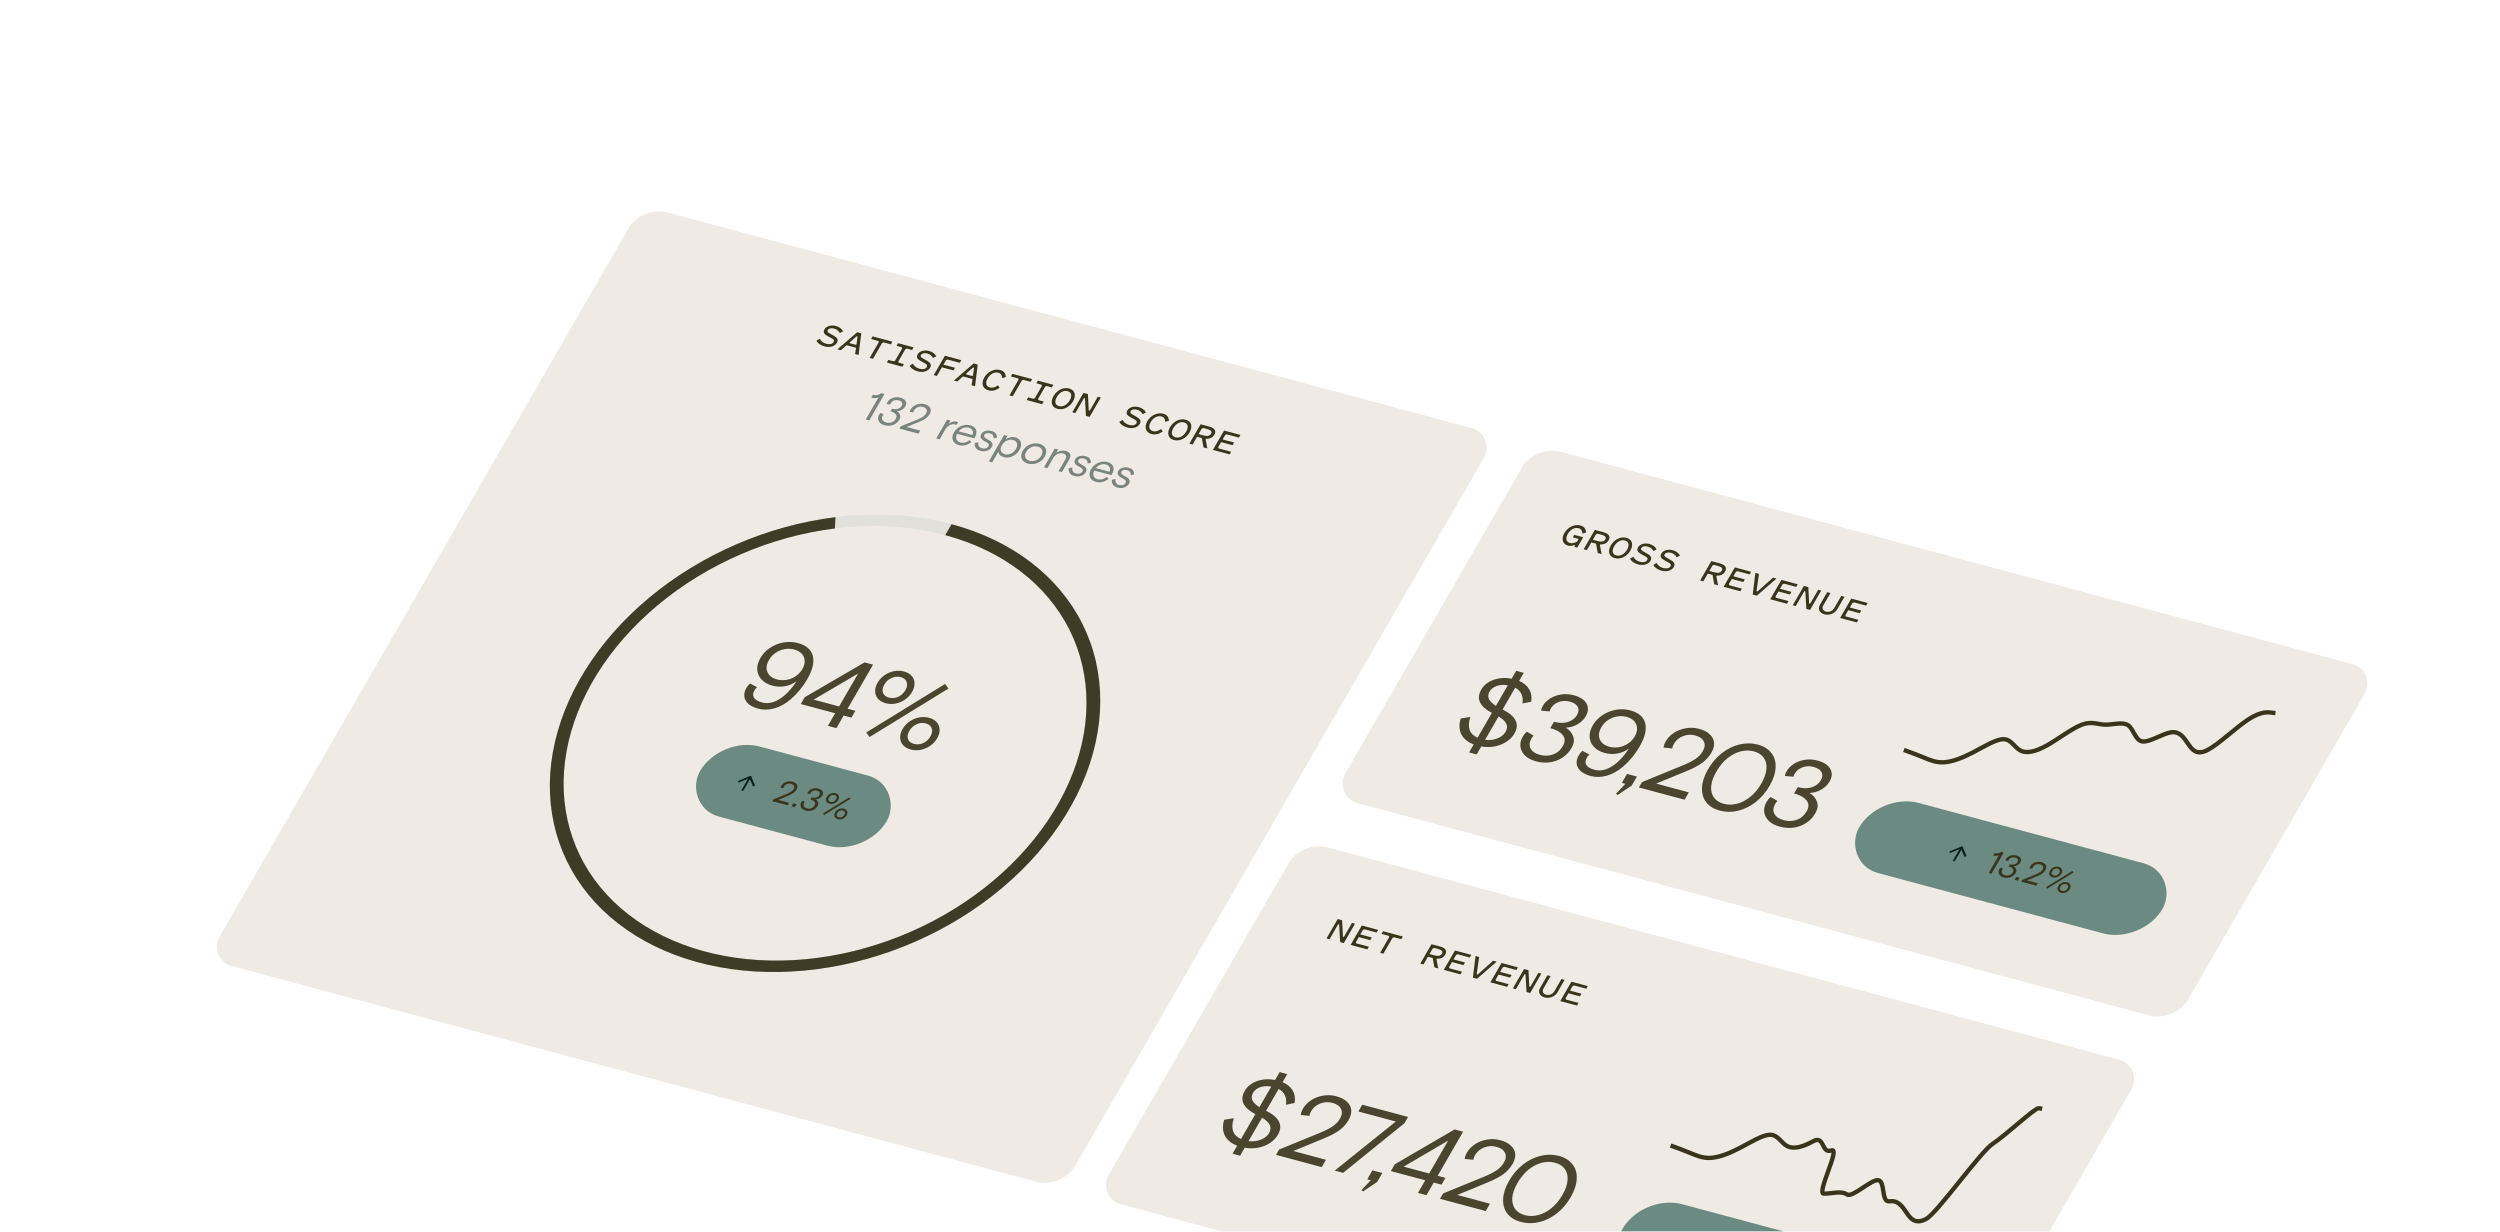
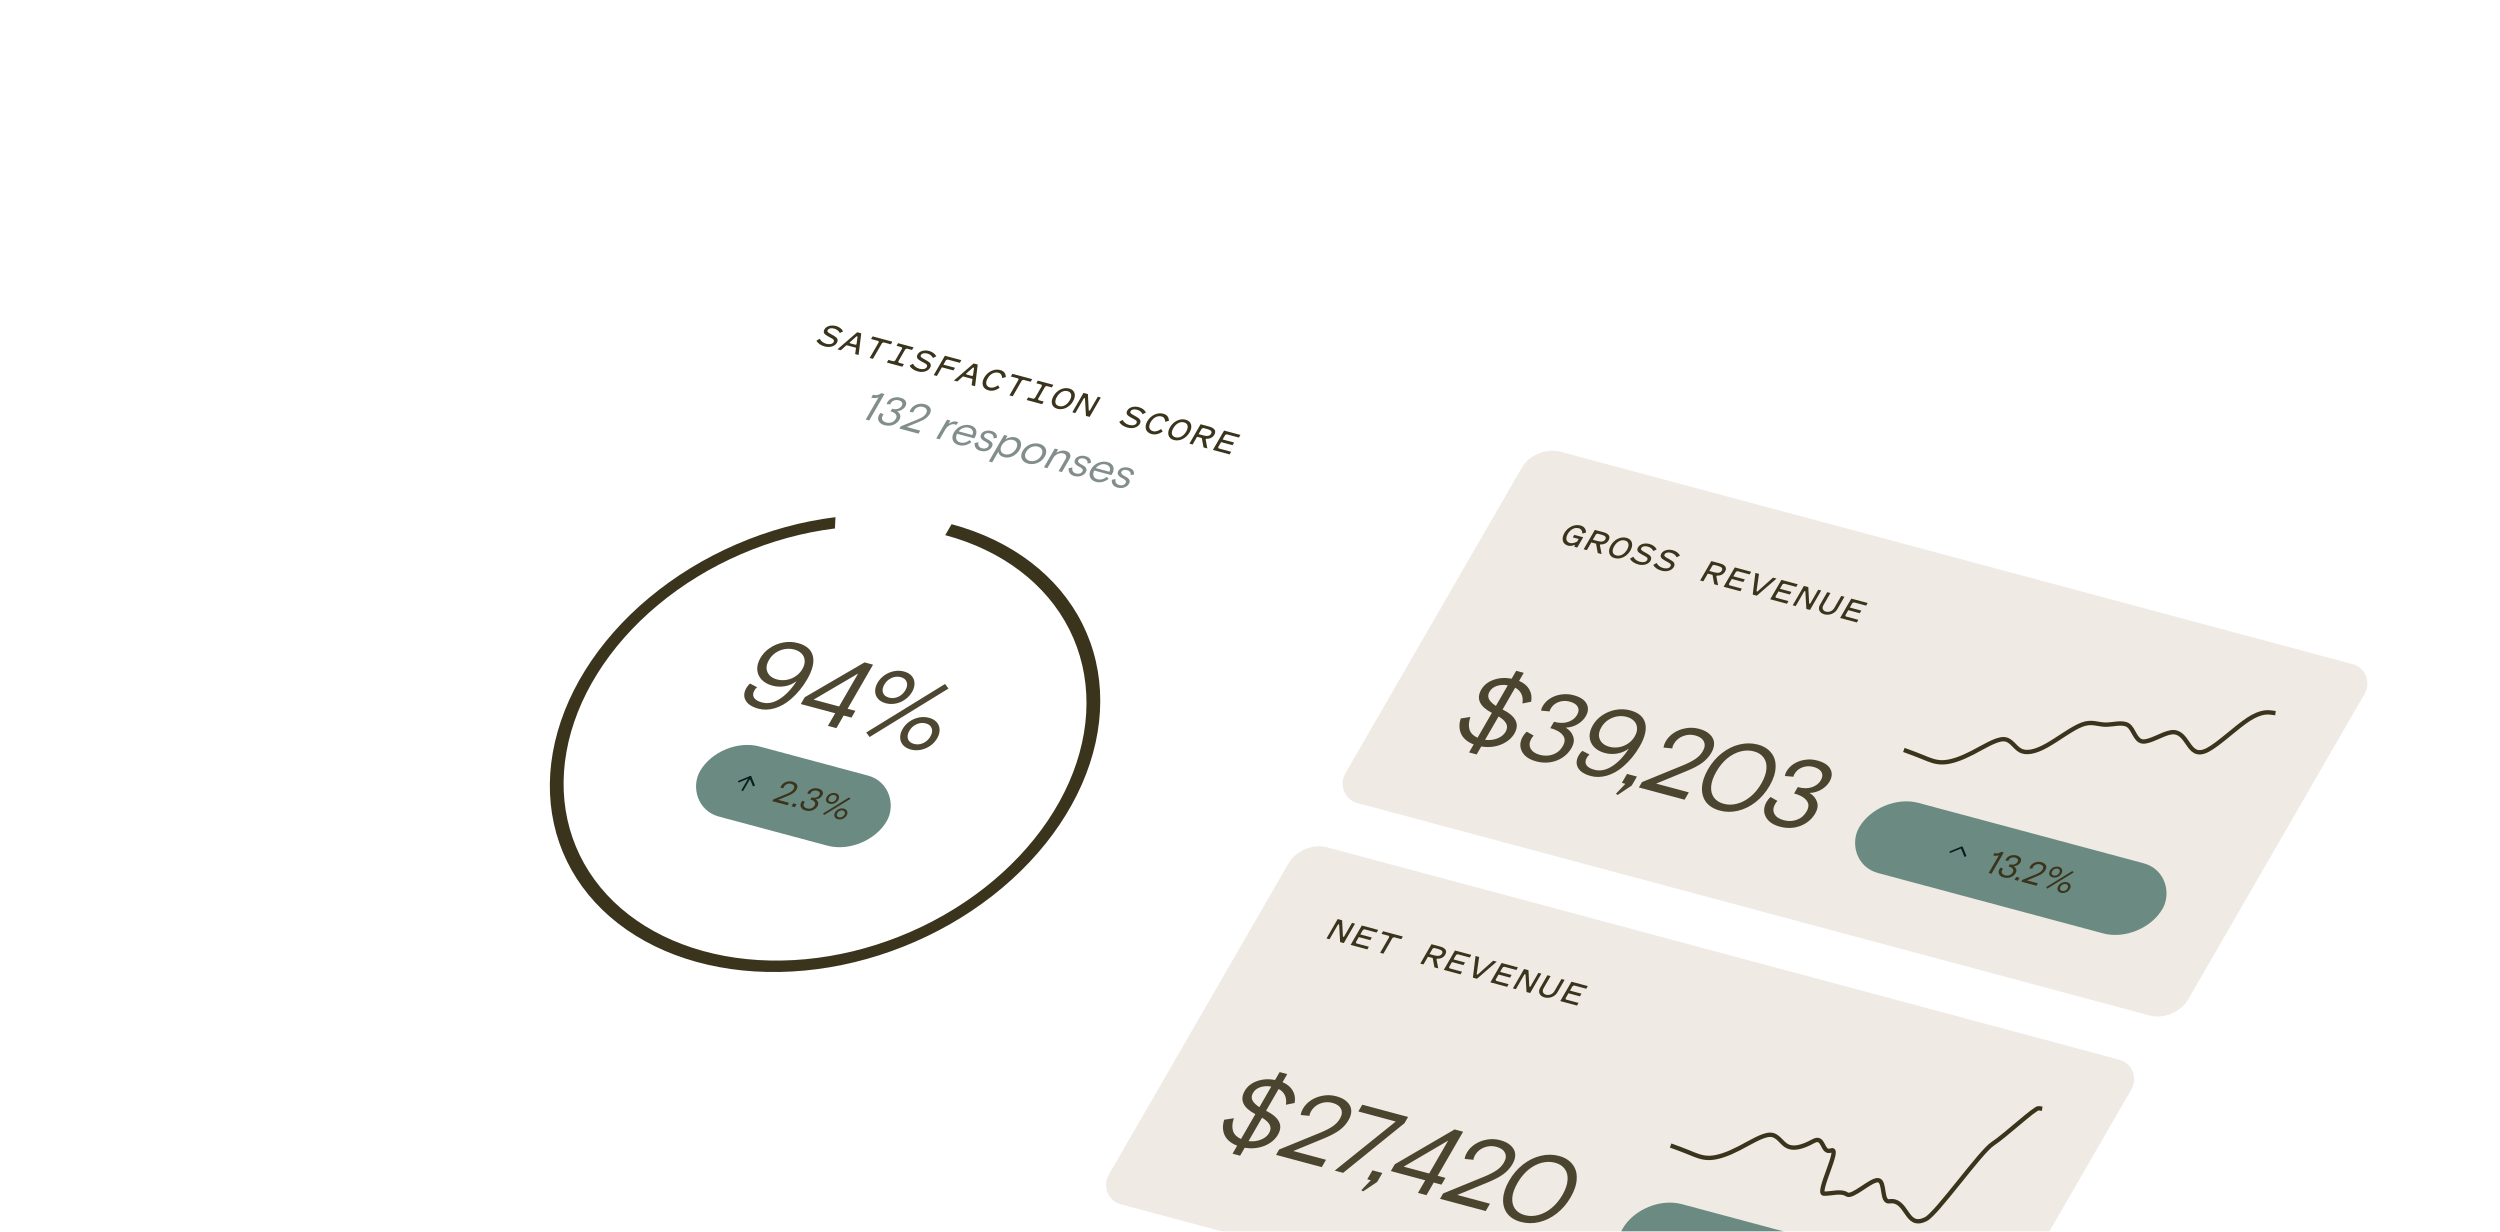
<svg xmlns="http://www.w3.org/2000/svg" width="814" height="401" viewBox="0 0 814 401" fill="none">
  <g filter="url(#filter0_d_7677_3576)">
    <g clip-path="url(#clip0_7677_3576)">
-       <rect width="288.354" height="283.382" rx="8.523" transform="matrix(0.966 0.259 -0.5 0.866 208.92 33.681)" fill="#EFEAE4" />
      <path d="M309.83 137.425C329.423 142.675 344.587 154.222 352.415 169.853C360.243 185.484 360.187 204.102 352.256 222.139C344.324 240.176 329.077 256.366 309.432 267.606C289.788 278.847 267.129 284.348 245.795 283.056C224.46 281.765 205.951 273.771 193.811 260.607C181.671 247.442 176.755 230.032 180.004 211.712C183.253 193.391 194.438 175.447 211.418 161.318C228.398 147.188 249.978 137.866 272.026 135.136L271.856 138.818C250.911 141.411 230.41 150.267 214.279 163.69C198.148 177.114 187.522 194.16 184.436 211.565C181.349 228.969 186.019 245.509 197.552 258.015C209.085 270.521 226.669 278.115 246.937 279.342C267.204 280.569 288.731 275.343 307.393 264.665C326.055 253.986 340.54 238.606 348.075 221.471C355.609 204.335 355.663 186.649 348.226 171.799C340.789 156.949 326.384 145.98 307.77 140.992L309.83 137.425Z" fill="#3A341C" />
-       <path d="M309.83 137.425C353.78 149.201 370.966 190.692 348.216 230.097C325.465 269.502 271.393 291.9 227.443 280.123C183.492 268.347 166.306 226.856 189.057 187.451C211.807 148.046 265.879 125.648 309.83 137.425ZM229.503 276.556C271.256 287.743 322.624 266.466 344.237 229.031C365.85 191.596 349.523 152.18 307.77 140.992C266.017 129.805 214.649 151.082 193.036 188.517C171.423 225.952 187.749 265.368 229.503 276.556Z" fill="#6B8A82" fill-opacity="0.1" />
      <path d="M269.042 78.688C270.03 78.952 271.037 78.813 271.42 78.149C271.734 77.606 271.429 77.269 270.956 77.002L269.445 76.162C268.425 75.607 267.877 74.975 268.446 73.99C269.06 72.927 270.593 72.468 272.174 72.892C273.285 73.19 274.069 73.809 274.52 74.633L273.444 75.188C273.06 74.42 272.392 73.947 271.601 73.736C270.651 73.481 269.841 73.647 269.515 74.212C269.234 74.699 269.589 74.999 270.173 75.321L271.671 76.183C272.574 76.694 273.046 77.408 272.496 78.36C271.825 79.523 270.192 80.006 268.537 79.562C267.253 79.218 266.229 78.522 265.834 77.674L266.911 77.043C267.277 77.818 268.042 78.419 269.042 78.688ZM278.434 82.035L278.724 79.978L275.624 79.147L273.779 80.788L272.668 80.49L279.102 74.927L280.423 75.281L279.558 82.336L278.434 82.035ZM276.708 78.505L278.561 79.001L278.879 78.869L279.226 76.341L278.893 76.252L276.613 78.275L276.708 78.505ZM287.707 78.23L287.208 78.429L284.229 83.588L283.167 83.303L286.146 78.144L285.991 77.77L283.62 77.135L284.118 76.271L290.564 77.999L290.066 78.862L287.707 78.23ZM292.467 84.466L292.621 84.84L294.313 85.293L293.815 86.156L288.764 84.803L289.263 83.939L290.942 84.389L291.442 84.191L293.756 80.183L293.595 79.795L291.915 79.345L292.408 78.492L297.458 79.846L296.966 80.698L295.274 80.245L294.781 80.458L292.467 84.466ZM299.383 86.817C300.371 87.082 301.378 86.943 301.761 86.278C302.074 85.736 301.77 85.399 301.297 85.131L299.786 84.292C298.765 83.737 298.218 83.105 298.787 82.119C299.401 81.056 300.934 80.598 302.515 81.022C303.626 81.319 304.41 81.938 304.861 82.762L303.784 83.318C303.401 82.55 302.733 82.077 301.942 81.865C300.991 81.611 300.182 81.777 299.856 82.342C299.575 82.829 299.93 83.129 300.513 83.451L302.012 84.313C302.915 84.823 303.387 85.538 302.837 86.49C302.166 87.653 300.532 88.135 298.878 87.692C297.593 87.348 296.569 86.652 296.175 85.804L297.252 85.173C297.617 85.948 298.382 86.549 299.383 86.817ZM305.046 89.166L304.021 88.891L307.664 82.58L313.011 84.013L312.513 84.877L308.524 83.808L308.025 84.007L307.174 85.479L310.953 86.492L310.454 87.355L306.676 86.343L305.046 89.166ZM316.36 92.197L316.65 90.14L313.55 89.31L311.705 90.95L310.594 90.652L317.028 85.089L318.349 85.443L317.484 92.499L316.36 92.197ZM314.634 88.667L316.487 89.163L316.805 89.031L317.152 86.503L316.819 86.414L314.539 88.437L314.634 88.667ZM321.569 89.95C320.808 91.267 320.917 92.536 322.337 92.917C323.189 93.145 324.013 92.829 324.966 92.215L325.479 93.03C324.225 93.87 323.078 94.176 321.818 93.839C319.966 93.343 319.363 91.596 320.482 89.658C321.601 87.721 323.789 86.722 325.641 87.218C326.9 87.556 327.433 88.312 327.512 89.509L326.321 89.868C326.237 88.976 325.956 88.351 325.104 88.123C323.684 87.742 322.336 88.621 321.569 89.95ZM333.218 90.425L332.719 90.623L329.74 95.783L328.678 95.498L331.657 90.339L331.502 89.965L329.131 89.33L329.63 88.466L336.076 90.193L335.577 91.057L333.218 90.425ZM337.978 96.66L338.133 97.034L339.824 97.487L339.326 98.351L334.275 96.998L334.774 96.134L336.453 96.584L336.953 96.386L339.267 92.378L339.106 91.99L337.427 91.54L337.919 90.687L342.969 92.04L342.477 92.893L340.785 92.439L340.292 92.652L337.978 96.66ZM349.387 97.403C348.32 99.252 346.241 100.383 344.29 99.86C342.351 99.341 341.96 97.548 343.028 95.7C344.102 93.84 346.174 92.72 348.113 93.24C350.064 93.762 350.461 95.543 349.387 97.403ZM348.301 97.112C349.074 95.773 349.003 94.488 347.608 94.114C346.212 93.74 344.888 94.651 344.114 95.991C343.341 97.33 343.406 98.601 344.801 98.975C346.197 99.348 347.527 98.452 348.301 97.112ZM354.78 102.492L353.582 102.171L353.265 96.448L352.944 96.362L350.125 101.245L349.149 100.983L352.793 94.672L354.225 95.056L354.494 100.395L354.815 100.481L357.448 95.92L358.424 96.181L354.78 102.492ZM367.649 105.109C368.637 105.374 369.644 105.235 370.028 104.571C370.341 104.028 370.037 103.691 369.564 103.423L368.052 102.584C367.032 102.029 366.485 101.397 367.054 100.411C367.667 99.349 369.201 98.89 370.782 99.314C371.893 99.611 372.676 100.23 373.127 101.054L372.051 101.61C371.667 100.842 370.999 100.369 370.209 100.157C369.258 99.903 368.449 100.069 368.123 100.634C367.842 101.121 368.196 101.421 368.78 101.743L370.279 102.605C371.182 103.115 371.653 103.83 371.104 104.782C370.432 105.945 368.799 106.427 367.144 105.984C365.86 105.64 364.836 104.944 364.441 104.096L365.519 103.465C365.884 104.24 366.649 104.841 367.649 105.109ZM374.665 104.177C373.904 105.494 374.013 106.763 375.433 107.144C376.285 107.372 377.109 107.056 378.063 106.442L378.576 107.257C377.321 108.097 376.174 108.404 374.915 108.066C373.063 107.57 372.46 105.823 373.578 103.886C374.697 101.948 376.885 100.949 378.737 101.445C379.997 101.783 380.53 102.539 380.608 103.737L379.418 104.095C379.334 103.203 379.053 102.578 378.201 102.35C376.781 101.969 375.432 102.848 374.665 104.177ZM387.313 107.566C386.246 109.415 384.167 110.545 382.216 110.022C380.277 109.503 379.886 107.711 380.954 105.862C382.028 104.002 384.1 102.882 386.038 103.402C387.99 103.925 388.387 105.706 387.313 107.566ZM386.227 107.275C387 105.935 386.929 104.65 385.534 104.276C384.138 103.902 382.814 104.813 382.04 106.153C381.267 107.493 381.332 108.763 382.727 109.137C384.123 109.511 385.453 108.614 386.227 107.275ZM389.761 108.963L388.31 111.476L387.273 111.198L390.916 104.888L393.67 105.626C395.485 106.112 396.096 107.055 395.386 108.284C394.843 109.225 393.911 109.679 392.69 109.62L392.556 109.853L393.114 112.763L391.866 112.429L391.305 109.377L389.761 108.963ZM393.153 106.471L391.795 106.107L391.289 106.317L390.26 108.1L391.951 108.553C393.162 108.877 393.947 108.653 394.324 108C394.714 107.324 394.363 106.796 393.153 106.471ZM396.628 112.363L396.777 112.748L400.864 113.843L400.365 114.707L394.92 113.247L398.563 106.937L403.885 108.363L403.387 109.226L399.423 108.164L398.936 108.366L398.086 109.839L401.827 110.841L401.329 111.705L397.587 110.702L396.628 112.363Z" fill="#3A341C" />
      <path opacity="0.5" d="M286.073 96.093C285.707 96.27 285.336 96.365 284.959 96.377C284.591 96.392 284.165 96.335 283.68 96.205L284.212 95.282C284.752 95.427 285.236 95.457 285.665 95.373C286.094 95.289 286.527 95.088 286.964 94.77L287.993 95.045L283.022 103.656L281.883 103.351L286.073 96.093ZM288.044 105.201C287.386 105.025 286.876 104.755 286.515 104.393C286.158 104.023 285.956 103.614 285.908 103.166C285.87 102.72 285.974 102.284 286.22 101.857C286.381 101.578 286.567 101.349 286.776 101.168L287.705 101.701C287.573 101.855 287.47 101.998 287.394 102.129C287.119 102.605 287.087 103.046 287.296 103.452C287.505 103.859 287.925 104.146 288.556 104.315C289.178 104.482 289.768 104.465 290.328 104.265C290.896 104.067 291.342 103.689 291.664 103.131C292 102.549 291.997 102.051 291.655 101.637C291.326 101.218 290.764 100.902 289.969 100.688L290.466 99.827C291.216 100.028 291.864 100.031 292.409 99.837C292.955 99.642 293.35 99.331 293.597 98.905C293.838 98.487 293.868 98.116 293.685 97.792C293.511 97.471 293.15 97.237 292.601 97.09C292.089 96.952 291.592 96.971 291.111 97.145C290.631 97.319 290.267 97.62 290.021 98.046C289.931 98.202 289.885 98.327 289.883 98.421L288.72 98.323C288.738 98.128 288.81 97.921 288.938 97.699C289.175 97.289 289.511 96.944 289.948 96.663C290.394 96.385 290.893 96.206 291.446 96.127C292.003 96.039 292.561 96.07 293.119 96.22C294.024 96.463 294.615 96.848 294.891 97.376C295.171 97.897 295.134 98.465 294.779 99.079C294.533 99.506 294.168 99.863 293.686 100.15C293.212 100.44 292.672 100.598 292.065 100.625C292.574 100.932 292.91 101.33 293.071 101.818C293.247 102.301 293.171 102.825 292.845 103.391C292.532 103.932 292.116 104.37 291.595 104.704C291.089 105.032 290.525 105.241 289.903 105.33C289.286 105.411 288.666 105.368 288.044 105.201ZM292.864 106.294L293.283 105.568L298.863 103.285C299.598 102.98 300.171 102.683 300.58 102.395C300.989 102.107 301.308 101.766 301.535 101.373C301.819 100.881 301.866 100.443 301.675 100.061C301.497 99.672 301.107 99.397 300.503 99.236C299.945 99.086 299.393 99.118 298.848 99.332C298.307 99.537 297.889 99.894 297.596 100.402C297.487 100.591 297.419 100.791 297.392 101.001L296.209 100.883C296.246 100.6 296.35 100.31 296.52 100.015C296.771 99.58 297.129 99.207 297.594 98.896C298.073 98.579 298.611 98.369 299.21 98.264C299.814 98.151 300.423 98.177 301.035 98.341C301.676 98.513 302.163 98.766 302.497 99.102C302.845 99.432 303.034 99.809 303.064 100.234C303.093 100.659 302.973 101.105 302.703 101.572C302.395 102.105 301.983 102.563 301.467 102.945C300.964 103.322 300.222 103.71 299.241 104.11L295.209 105.771L299.641 106.959L299.065 107.955L292.864 106.294ZM304.835 109.501L308.357 103.4L309.455 103.694L308.823 104.789C309.21 104.466 309.641 104.231 310.117 104.084C310.602 103.939 311.064 103.926 311.503 104.044C311.732 104.105 311.907 104.176 312.03 104.256L311.333 105.106C311.201 105.023 311.039 104.956 310.847 104.905C310.509 104.814 310.145 104.83 309.757 104.954C309.374 105.069 309.003 105.272 308.644 105.565C308.299 105.851 308.016 106.187 307.793 106.572L305.932 109.795L304.835 109.501ZM317.222 109.482L311.624 107.982C311.296 108.643 311.221 109.238 311.401 109.769C311.585 110.292 312.02 110.645 312.706 110.829C313.703 111.096 314.706 110.84 315.717 110.059L316.291 110.71C315.668 111.187 315.007 111.517 314.31 111.699C313.627 111.876 312.934 111.87 312.229 111.682C311.571 111.505 311.054 111.21 310.68 110.798C310.32 110.379 310.128 109.887 310.106 109.323C310.088 108.75 310.257 108.156 310.612 107.541C310.972 106.917 311.445 106.4 312.03 105.989C312.616 105.578 313.253 105.308 313.94 105.179C314.631 105.043 315.302 105.061 315.951 105.235C316.564 105.4 317.042 105.67 317.384 106.046C317.736 106.424 317.915 106.884 317.919 107.425C317.937 107.96 317.769 108.535 317.414 109.15L317.222 109.482ZM316.572 108.385C316.858 107.818 316.88 107.322 316.639 106.897C316.412 106.467 316.002 106.172 315.407 106.013C314.803 105.851 314.21 105.882 313.627 106.104C313.049 106.319 312.549 106.682 312.127 107.194L316.572 108.385ZM319.253 113.563C318.53 113.37 318.012 113.042 317.698 112.579C317.398 112.11 317.283 111.587 317.353 111.009L318.57 110.739C318.475 111.234 318.523 111.654 318.714 111.999C318.906 112.344 319.249 112.582 319.743 112.715C320.191 112.835 320.602 112.836 320.976 112.718C321.364 112.595 321.648 112.378 321.828 112.066C322.003 111.763 322.001 111.492 321.821 111.255C321.656 111.011 321.304 110.761 320.766 110.503C320.128 110.199 319.684 109.844 319.434 109.436C319.183 109.028 319.202 108.574 319.491 108.073C319.775 107.581 320.231 107.249 320.859 107.076C321.492 106.895 322.137 106.893 322.796 107.07C323.473 107.251 323.948 107.525 324.222 107.892C324.505 108.262 324.631 108.721 324.598 109.271L323.492 109.486C323.545 109.065 323.471 108.718 323.269 108.446C323.071 108.166 322.767 107.971 322.355 107.861C321.962 107.755 321.594 107.742 321.253 107.821C320.916 107.892 320.672 108.058 320.521 108.321C320.36 108.6 320.381 108.866 320.583 109.119C320.799 109.366 321.174 109.623 321.707 109.889C322.372 110.218 322.814 110.578 323.032 110.968C323.251 111.358 323.216 111.803 322.927 112.304C322.728 112.648 322.443 112.941 322.071 113.182C321.699 113.424 321.269 113.583 320.781 113.66C320.293 113.738 319.783 113.706 319.253 113.563ZM321.97 116.99L326.942 108.379L328.04 108.673L327.4 109.781C327.842 109.473 328.351 109.259 328.928 109.139C329.509 109.01 330.069 109.018 330.609 109.163C331.203 109.322 331.662 109.606 331.986 110.015C332.315 110.416 332.474 110.899 332.465 111.464C332.469 112.024 332.291 112.616 331.931 113.239C331.576 113.854 331.115 114.37 330.547 114.786C329.988 115.204 329.382 115.487 328.727 115.633C328.086 115.774 327.454 115.761 326.832 115.594C326.311 115.455 325.894 115.225 325.583 114.904C325.28 114.587 325.114 114.215 325.085 113.791L323.068 117.285L321.97 116.99ZM327.159 114.645C327.607 114.765 328.061 114.773 328.523 114.669C328.984 114.566 329.412 114.363 329.808 114.062C330.218 113.755 330.55 113.38 330.806 112.937C331.062 112.495 331.191 112.07 331.193 111.663C331.209 111.251 331.1 110.9 330.866 110.61C330.633 110.32 330.291 110.115 329.843 109.995C329.395 109.875 328.938 109.871 328.472 109.983C328.011 110.086 327.578 110.287 327.173 110.586C326.777 110.887 326.452 111.259 326.196 111.702C325.94 112.145 325.807 112.569 325.795 112.973C325.793 113.379 325.906 113.732 326.135 114.03C326.369 114.32 326.71 114.525 327.159 114.645ZM334.715 117.706C334.084 117.537 333.572 117.253 333.179 116.855C332.786 116.456 332.565 115.97 332.515 115.398C332.469 114.818 332.639 114.196 333.022 113.531C333.406 112.867 333.902 112.337 334.51 111.941C335.124 111.538 335.774 111.281 336.46 111.171C337.147 111.062 337.805 111.091 338.437 111.26C339.068 111.43 339.58 111.714 339.973 112.112C340.375 112.514 340.598 113.004 340.643 113.585C340.693 114.157 340.527 114.775 340.143 115.439C339.76 116.104 339.261 116.638 338.648 117.042C338.039 117.437 337.387 117.689 336.691 117.796C336.005 117.905 335.346 117.876 334.715 117.706ZM335.233 116.808C335.691 116.931 336.164 116.944 336.652 116.848C337.141 116.751 337.592 116.555 338.006 116.259C338.43 115.965 338.771 115.593 339.032 115.142C339.292 114.69 339.414 114.259 339.398 113.848C339.392 113.439 339.258 113.086 338.996 112.788C338.735 112.491 338.375 112.281 337.918 112.158C337.47 112.038 337.001 112.027 336.513 112.123C336.024 112.219 335.568 112.414 335.145 112.708C334.731 113.004 334.394 113.378 334.133 113.829C333.873 114.28 333.746 114.71 333.753 115.119C333.769 115.531 333.908 115.885 334.169 116.182C334.43 116.48 334.785 116.688 335.233 116.808ZM339.913 118.901L343.436 112.799L344.534 113.093L343.909 114.176C344.387 113.859 344.896 113.645 345.436 113.534C345.989 113.417 346.508 113.423 346.993 113.553C347.688 113.739 348.156 114.073 348.396 114.554C348.636 115.035 348.554 115.624 348.152 116.321L345.758 120.467L344.661 120.173L346.905 116.285C347.175 115.818 347.235 115.412 347.084 115.069C346.934 114.726 346.607 114.487 346.104 114.352C345.757 114.259 345.375 114.261 344.96 114.358C344.559 114.449 344.177 114.626 343.814 114.889C343.451 115.151 343.158 115.475 342.936 115.861L341.011 119.195L339.913 118.901ZM349.856 121.764C349.133 121.57 348.615 121.242 348.302 120.779C348.002 120.31 347.887 119.787 347.956 119.209L349.174 118.939C349.078 119.434 349.126 119.854 349.318 120.199C349.509 120.544 349.852 120.782 350.346 120.915C350.794 121.035 351.205 121.036 351.58 120.919C351.968 120.795 352.252 120.578 352.432 120.266C352.607 119.963 352.605 119.692 352.425 119.455C352.259 119.211 351.907 118.961 351.369 118.703C350.731 118.4 350.287 118.044 350.037 117.636C349.787 117.228 349.806 116.774 350.095 116.273C350.379 115.781 350.835 115.449 351.463 115.276C352.095 115.095 352.741 115.093 353.399 115.27C354.076 115.451 354.552 115.725 354.826 116.092C355.109 116.462 355.234 116.921 355.202 117.471L354.095 117.686C354.148 117.265 354.074 116.918 353.872 116.646C353.675 116.366 353.37 116.171 352.958 116.061C352.565 115.955 352.198 115.942 351.856 116.021C351.52 116.092 351.276 116.259 351.124 116.521C350.963 116.8 350.984 117.066 351.186 117.319C351.403 117.566 351.777 117.823 352.31 118.089C352.976 118.419 353.417 118.778 353.636 119.168C353.854 119.558 353.819 120.003 353.53 120.504C353.331 120.848 353.046 121.141 352.674 121.382C352.303 121.624 351.873 121.783 351.384 121.861C350.896 121.938 350.387 121.906 349.856 121.764ZM361.881 121.449L356.283 119.949C355.955 120.609 355.88 121.204 356.06 121.735C356.244 122.258 356.679 122.612 357.365 122.795C358.362 123.063 359.365 122.806 360.376 122.025L360.95 122.677C360.327 123.153 359.666 123.483 358.969 123.666C358.286 123.843 357.593 123.837 356.888 123.648C356.23 123.471 355.713 123.177 355.339 122.764C354.979 122.345 354.787 121.854 354.765 121.289C354.747 120.716 354.916 120.122 355.271 119.507C355.631 118.884 356.104 118.366 356.689 117.955C357.275 117.544 357.912 117.274 358.599 117.146C359.29 117.009 359.961 117.028 360.61 117.202C361.223 117.366 361.701 117.636 362.043 118.012C362.395 118.39 362.574 118.85 362.578 119.391C362.596 119.926 362.428 120.502 362.073 121.117L361.881 121.449ZM361.231 120.351C361.517 119.784 361.539 119.288 361.298 118.864C361.071 118.433 360.661 118.139 360.066 117.979C359.462 117.818 358.869 117.848 358.286 118.071C357.708 118.285 357.208 118.648 356.786 119.16L361.231 120.351ZM363.912 125.53C363.189 125.336 362.671 125.008 362.357 124.545C362.057 124.076 361.942 123.553 362.012 122.975L363.229 122.705C363.134 123.2 363.182 123.62 363.373 123.965C363.565 124.31 363.908 124.549 364.402 124.681C364.85 124.801 365.261 124.802 365.635 124.685C366.023 124.561 366.307 124.344 366.487 124.032C366.662 123.729 366.66 123.458 366.48 123.221C366.315 122.978 365.963 122.727 365.425 122.469C364.787 122.166 364.343 121.81 364.093 121.402C363.842 120.994 363.861 120.54 364.15 120.04C364.434 119.548 364.89 119.215 365.518 119.043C366.151 118.862 366.796 118.859 367.455 119.036C368.132 119.217 368.607 119.491 368.881 119.858C369.164 120.228 369.29 120.688 369.257 121.238L368.151 121.453C368.204 121.031 368.13 120.685 367.928 120.413C367.73 120.132 367.426 119.937 367.014 119.827C366.621 119.721 366.253 119.708 365.912 119.787C365.575 119.858 365.331 120.025 365.18 120.287C365.019 120.566 365.04 120.832 365.242 121.085C365.458 121.332 365.833 121.589 366.366 121.855C367.031 122.185 367.473 122.545 367.691 122.935C367.91 123.325 367.875 123.77 367.586 124.27C367.387 124.614 367.102 124.907 366.73 125.149C366.358 125.39 365.928 125.549 365.44 125.627C364.952 125.704 364.442 125.672 363.912 125.53Z" fill="#071F1B" />
      <path opacity="0.9" d="M246.919 197.499C245.536 197.129 244.448 196.598 243.655 195.909C242.895 195.205 242.456 194.406 242.339 193.511C242.244 192.622 242.469 191.705 243.015 190.76C243.333 190.209 243.727 189.724 244.198 189.304L246.509 190.503C246.162 190.797 245.87 191.15 245.631 191.563C245.131 192.429 245.085 193.212 245.492 193.912C245.932 194.598 246.8 195.115 248.095 195.462C249.961 195.962 251.875 195.589 253.837 194.342C255.821 193.1 257.657 191.172 259.345 188.556C258.228 189.393 256.978 189.933 255.596 190.176C254.235 190.425 252.874 190.368 251.513 190.003C250.02 189.603 248.841 188.946 247.974 188.032C247.13 187.124 246.657 186.054 246.557 184.823C246.479 183.597 246.82 182.325 247.582 181.006C248.332 179.707 249.354 178.617 250.648 177.737C251.975 176.843 253.436 176.245 255.029 175.945C256.644 175.65 258.23 175.712 259.789 176.129C262.533 176.865 264.158 178.266 264.663 180.333C265.179 182.381 264.562 184.92 262.812 187.951C261.392 190.411 259.612 192.571 257.474 194.43C255.818 195.85 254.059 196.833 252.197 197.379C250.347 197.906 248.587 197.946 246.919 197.499ZM252.987 187.977C253.975 188.242 254.999 188.289 256.061 188.119C257.122 187.949 258.105 187.565 259.008 186.966C259.945 186.353 260.697 185.555 261.266 184.571C261.834 183.586 262.076 182.663 261.991 181.799C261.94 180.922 261.611 180.174 261.004 179.557C260.397 178.94 259.6 178.499 258.612 178.234C257.624 177.97 256.599 177.922 255.538 178.093C254.498 178.269 253.51 178.663 252.573 179.276C251.67 179.874 250.934 180.666 250.366 181.65C249.798 182.634 249.539 183.565 249.59 184.442C249.675 185.306 250.009 186.043 250.594 186.654C251.201 187.272 251.999 187.713 252.987 187.977ZM272.333 203.832L269.567 203.09L271.936 198.987L260.74 195.987L262.018 193.772L281.498 182.424L284.264 183.165L275.98 197.513L278.516 198.193L277.238 200.407L274.702 199.728L272.333 203.832ZM279.402 186.055L264.916 194.549L273.214 196.772L279.402 186.055ZM288.385 195.724C287.309 195.435 286.474 194.95 285.879 194.268C285.284 193.586 284.973 192.787 284.944 191.87C284.916 190.953 285.18 190.013 285.737 189.048C286.294 188.084 287.041 187.273 287.978 186.615C288.916 185.957 289.943 185.516 291.061 185.293C292.179 185.07 293.275 185.102 294.351 185.39C295.427 185.679 296.262 186.164 296.857 186.846C297.451 187.528 297.752 188.324 297.758 189.235C297.787 190.152 297.523 191.092 296.966 192.057C296.409 193.021 295.662 193.833 294.724 194.49C293.809 195.154 292.792 195.598 291.675 195.821C290.557 196.044 289.461 196.012 288.385 195.724ZM308.828 190.94L283.135 206.726L282.052 205.243L307.712 189.448L308.828 190.94ZM289.442 193.893C290.452 194.164 291.451 194.079 292.44 193.64C293.44 193.18 294.224 192.459 294.793 191.475C295.361 190.49 295.503 189.608 295.218 188.827C294.945 188.027 294.304 187.491 293.294 187.221C292.284 186.95 291.279 187.044 290.279 187.504C289.29 187.943 288.511 188.655 287.943 189.639C287.375 190.623 287.227 191.516 287.5 192.316C287.785 193.097 288.432 193.623 289.442 193.893ZM296.529 210.792C295.454 210.504 294.618 210.019 294.024 209.337C293.429 208.655 293.117 207.855 293.089 206.939C293.06 206.022 293.325 205.081 293.881 204.117C294.438 203.152 295.185 202.341 296.123 201.683C297.06 201.025 298.088 200.585 299.206 200.362C300.323 200.138 301.42 200.171 302.495 200.459C303.571 200.747 304.406 201.232 305.001 201.915C305.596 202.597 305.908 203.396 305.936 204.313C305.964 205.229 305.7 206.17 305.143 207.134C304.587 208.099 303.839 208.91 302.902 209.568C301.964 210.226 300.937 210.666 299.819 210.89C298.702 211.113 297.605 211.081 296.529 210.792ZM297.586 208.962C298.596 209.232 299.595 209.148 300.584 208.708C301.585 208.249 302.369 207.527 302.937 206.543C303.505 205.559 303.647 204.677 303.363 203.896C303.09 203.096 302.448 202.56 301.439 202.29C300.429 202.019 299.424 202.113 298.423 202.573C297.434 203.012 296.656 203.724 296.088 204.708C295.52 205.692 295.372 206.584 295.645 207.385C295.929 208.166 296.576 208.691 297.586 208.962Z" fill="#3A341C" />
      <rect width="62.932" height="26.364" rx="13.182" transform="matrix(0.966 0.259 -0.5 0.866 234.527 206.384)" fill="#6B8B82" />
      <path fill-rule="evenodd" clip-rule="evenodd" d="M244.431 219.414C244.602 219.459 244.668 219.62 244.58 219.773L242.094 224.079C242.006 224.232 241.796 224.318 241.626 224.273C241.455 224.227 241.389 224.066 241.477 223.913L243.963 219.608C244.051 219.455 244.261 219.368 244.431 219.414Z" fill="#071F1B" />
      <path fill-rule="evenodd" clip-rule="evenodd" d="M244.166 219.436C244.349 219.36 244.545 219.413 244.603 219.553L245.761 222.349C245.819 222.49 245.718 222.665 245.535 222.741C245.352 222.817 245.157 222.764 245.098 222.624L244.045 220.082L240.733 221.454C240.55 221.53 240.354 221.477 240.296 221.337C240.238 221.197 240.339 221.021 240.522 220.946L244.166 219.436Z" fill="#071F1B" />
      <path d="M251.476 227.607L251.811 227.026L256.275 225.2C256.864 224.956 257.322 224.719 257.649 224.488C257.976 224.258 258.231 223.985 258.413 223.67C258.64 223.277 258.677 222.927 258.525 222.621C258.383 222.31 258.071 222.09 257.588 221.96C257.141 221.841 256.7 221.867 256.263 222.037C255.83 222.202 255.496 222.487 255.261 222.894C255.174 223.045 255.12 223.205 255.099 223.373L254.152 223.279C254.182 223.052 254.265 222.82 254.401 222.584C254.602 222.236 254.888 221.938 255.26 221.689C255.643 221.436 256.074 221.267 256.553 221.183C257.036 221.093 257.523 221.114 258.013 221.245C258.526 221.382 258.915 221.585 259.183 221.854C259.461 222.118 259.612 222.42 259.636 222.759C259.659 223.099 259.563 223.456 259.347 223.83C259.101 224.256 258.771 224.622 258.358 224.928C257.956 225.23 257.363 225.54 256.578 225.86L253.352 227.189L256.897 228.139L256.437 228.936L251.476 227.607ZM258.798 229.569L257.723 229.281L258.285 228.307L259.361 228.595L258.798 229.569ZM262.338 230.677C261.811 230.535 261.403 230.32 261.114 230.03C260.829 229.734 260.667 229.407 260.629 229.048C260.598 228.692 260.682 228.343 260.879 228.001C261.007 227.778 261.156 227.595 261.324 227.45L262.066 227.876C261.961 228 261.878 228.114 261.818 228.219C261.598 228.6 261.572 228.952 261.739 229.277C261.906 229.603 262.242 229.833 262.747 229.968C263.245 230.101 263.717 230.088 264.165 229.927C264.62 229.769 264.976 229.467 265.233 229.021C265.502 228.555 265.5 228.156 265.226 227.825C264.964 227.49 264.514 227.237 263.877 227.066L264.275 226.377C264.875 226.538 265.393 226.541 265.83 226.385C266.266 226.229 266.583 225.981 266.78 225.639C266.973 225.305 266.996 225.008 266.85 224.749C266.711 224.492 266.422 224.305 265.983 224.187C265.573 224.078 265.176 224.092 264.792 224.232C264.407 224.371 264.116 224.611 263.919 224.952C263.847 225.077 263.81 225.177 263.809 225.253L262.879 225.174C262.892 225.018 262.95 224.852 263.053 224.675C263.242 224.347 263.511 224.071 263.861 223.846C264.217 223.623 264.617 223.48 265.059 223.417C265.505 223.347 265.951 223.372 266.398 223.492C267.122 223.686 267.595 223.994 267.815 224.417C268.04 224.833 268.01 225.287 267.726 225.779C267.529 226.12 267.237 226.406 266.851 226.636C266.472 226.868 266.04 226.994 265.554 227.016C265.962 227.261 266.23 227.579 266.359 227.97C266.5 228.356 266.439 228.776 266.178 229.228C265.928 229.661 265.595 230.011 265.179 230.279C264.774 230.541 264.322 230.708 263.825 230.78C263.331 230.844 262.836 230.81 262.338 230.677ZM270.073 228.454C269.714 228.358 269.436 228.196 269.237 227.968C269.039 227.741 268.935 227.475 268.926 227.169C268.916 226.863 269.004 226.55 269.19 226.228C269.376 225.907 269.625 225.637 269.937 225.417C270.25 225.198 270.592 225.051 270.965 224.977C271.337 224.902 271.703 224.913 272.061 225.009C272.42 225.105 272.698 225.267 272.896 225.494C273.095 225.722 273.195 225.987 273.197 226.291C273.207 226.596 273.119 226.91 272.933 227.231C272.747 227.553 272.498 227.823 272.186 228.043C271.881 228.264 271.542 228.412 271.169 228.486C270.797 228.56 270.431 228.55 270.073 228.454ZM276.887 226.859L268.323 232.121L267.962 231.627L276.515 226.362L276.887 226.859ZM270.425 227.843C270.761 227.934 271.095 227.905 271.424 227.759C271.758 227.606 272.019 227.365 272.208 227.037C272.398 226.709 272.445 226.415 272.35 226.155C272.259 225.888 272.046 225.71 271.709 225.619C271.372 225.529 271.037 225.561 270.704 225.714C270.374 225.86 270.115 226.097 269.925 226.425C269.736 226.754 269.687 227.051 269.778 227.318C269.873 227.578 270.088 227.753 270.425 227.843ZM272.787 233.477C272.429 233.38 272.15 233.219 271.952 232.991C271.754 232.764 271.65 232.498 271.641 232.192C271.631 231.886 271.719 231.573 271.905 231.251C272.09 230.93 272.339 230.659 272.652 230.44C272.964 230.221 273.307 230.074 273.679 230C274.052 229.925 274.418 229.936 274.776 230.032C275.135 230.128 275.413 230.29 275.611 230.517C275.81 230.745 275.913 231.011 275.923 231.317C275.932 231.622 275.844 231.936 275.659 232.257C275.473 232.579 275.224 232.849 274.912 233.068C274.599 233.288 274.257 233.435 273.884 233.509C273.512 233.583 273.146 233.573 272.787 233.477ZM273.14 232.866C273.476 232.957 273.809 232.928 274.139 232.782C274.473 232.629 274.734 232.388 274.923 232.06C275.113 231.732 275.16 231.438 275.065 231.178C274.974 230.911 274.76 230.732 274.424 230.642C274.087 230.552 273.752 230.583 273.419 230.737C273.089 230.883 272.83 231.12 272.64 231.448C272.451 231.776 272.402 232.074 272.493 232.341C272.587 232.601 272.803 232.776 273.14 232.866Z" fill="#3A341C" />
    </g>
    <g clip-path="url(#clip1_7677_3576)">
      <rect width="284.092" height="132.103" rx="8.523" transform="matrix(0.966 0.259 -0.5 0.866 499.791 111.619)" fill="#EFEAE4" />
      <path d="M512.56 144.768L512.81 144.336L512.688 144.176C511.913 144.53 511.125 144.562 510.545 144.407C508.705 143.914 508.314 142.121 509.381 140.272C510.493 138.346 512.712 137.343 514.552 137.836C515.812 138.173 516.345 138.929 516.423 140.127L515.245 140.489C515.161 139.597 514.88 138.972 514.028 138.743C512.608 138.363 511.247 139.238 510.48 140.567C509.713 141.895 509.809 143.187 511.216 143.564C511.933 143.756 512.738 143.473 513.526 143.096L514.024 142.232L512.098 141.716L512.571 140.897L515.485 141.678L513.548 145.033L512.56 144.768ZM518.127 143.357L516.676 145.87L515.638 145.593L519.282 139.282L522.036 140.02C523.851 140.506 524.461 141.449 523.752 142.678C523.208 143.619 522.276 144.073 521.056 144.014L520.921 144.247L521.479 147.158L520.232 146.823L519.67 143.771L518.127 143.357ZM521.519 140.866L520.16 140.502L519.654 140.711L518.625 142.494L520.317 142.947C521.527 143.271 522.313 143.047 522.69 142.394C523.08 141.718 522.729 141.19 521.519 140.866ZM530.849 146.025C529.782 147.874 527.703 149.004 525.752 148.481C523.813 147.962 523.422 146.17 524.49 144.321C525.564 142.461 527.636 141.341 529.575 141.861C531.526 142.384 531.923 144.165 530.849 146.025ZM529.763 145.734C530.536 144.394 530.465 143.109 529.07 142.735C527.674 142.362 526.35 143.272 525.576 144.612C524.803 145.952 524.868 147.222 526.263 147.596C527.659 147.97 528.989 147.073 529.763 145.734ZM533.941 149.666C534.929 149.93 535.936 149.791 536.32 149.127C536.633 148.584 536.328 148.247 535.855 147.98L534.344 147.14C533.324 146.586 532.776 145.953 533.345 144.968C533.959 143.905 535.493 143.447 537.073 143.87C538.185 144.168 538.968 144.787 539.419 145.611L538.343 146.166C537.959 145.399 537.291 144.926 536.501 144.714C535.55 144.459 534.741 144.626 534.415 145.19C534.133 145.677 534.488 145.977 535.072 146.3L536.57 147.161C537.473 147.672 537.945 148.386 537.395 149.338C536.724 150.501 535.091 150.984 533.436 150.54C532.152 150.196 531.128 149.5 530.733 148.653L531.811 148.021C532.176 148.796 532.941 149.398 533.941 149.666ZM541.526 151.698C542.514 151.963 543.521 151.824 543.905 151.159C544.218 150.617 543.914 150.28 543.441 150.012L541.929 149.173C540.909 148.618 540.362 147.986 540.931 147C541.544 145.937 543.078 145.479 544.658 145.902C545.77 146.2 546.553 146.819 547.004 147.643L545.928 148.199C545.544 147.431 544.876 146.958 544.086 146.746C543.135 146.491 542.326 146.658 542 147.223C541.719 147.71 542.073 148.009 542.657 148.332L544.156 149.194C545.059 149.704 545.53 150.419 544.98 151.371C544.309 152.533 542.676 153.016 541.021 152.573C539.737 152.229 538.713 151.532 538.318 150.685L539.396 150.053C539.761 150.829 540.526 151.43 541.526 151.698ZM556.053 153.52L554.602 156.033L553.564 155.755L557.208 149.444L559.962 150.182C561.777 150.668 562.387 151.612 561.678 152.841C561.134 153.782 560.202 154.235 558.981 154.176L558.847 154.409L559.405 157.32L558.158 156.986L557.596 153.933L556.053 153.52ZM559.445 151.028L558.086 150.664L557.58 150.873L556.551 152.656L558.243 153.109C559.453 153.434 560.239 153.209 560.616 152.556C561.006 151.881 560.655 151.352 559.445 151.028ZM562.92 156.919L563.068 157.304L567.156 158.399L566.657 159.263L561.211 157.804L564.855 151.493L570.177 152.919L569.678 153.783L565.715 152.721L565.227 152.922L564.377 154.395L568.119 155.398L567.62 156.261L563.879 155.259L562.92 156.919ZM572.02 160.7L570.686 160.342L571.551 153.287L572.724 153.602L571.914 159.253L572.235 159.339L577.293 154.826L578.441 155.134L572.02 160.7ZM578.09 160.984L578.239 161.369L582.326 162.464L581.827 163.328L576.382 161.869L580.025 155.558L585.347 156.984L584.849 157.848L580.885 156.786L580.398 156.987L579.548 158.46L583.289 159.462L582.791 160.326L579.049 159.323L578.09 160.984ZM589.339 165.34L588.141 165.019L587.823 159.297L587.502 159.211L584.683 164.093L583.708 163.832L587.351 157.521L588.784 157.905L589.052 163.244L589.373 163.33L592.007 158.768L592.982 159.03L589.339 165.34ZM594.524 165.899C595.524 166.167 596.66 165.73 597.242 164.722L599.518 160.781L600.555 161.059L598.209 165.122C597.372 166.572 595.575 167.19 594.019 166.773C592.463 166.357 591.765 165.07 592.603 163.62L594.949 159.557L595.986 159.835L593.71 163.776C593.129 164.784 593.524 165.631 594.524 165.899ZM600.846 167.081L600.994 167.466L605.082 168.562L604.583 169.425L599.137 167.966L602.781 161.655L608.103 163.081L607.604 163.945L603.641 162.883L603.153 163.085L602.303 164.557L606.045 165.56L605.546 166.423L601.805 165.421L600.846 167.081Z" fill="#3A341C" />
      <path opacity="0.9" d="M493.085 205.601C492.472 206.664 491.602 207.555 490.476 208.277C489.372 209.003 488.106 209.505 486.679 209.782C485.251 210.059 483.79 210.065 482.295 209.8L480.795 212.399L478.325 211.737L479.825 209.139C477.799 208.346 476.435 207.196 475.733 205.69C475.064 204.17 475.027 202.501 475.62 200.682L478.755 200.193C478.209 201.796 478.119 203.181 478.485 204.348C478.884 205.5 479.752 206.369 481.087 206.954L485.757 198.864C481.746 196.767 480.593 194.242 482.298 191.29C483.15 189.814 484.486 188.751 486.305 188.102C488.125 187.453 490.084 187.331 492.184 187.734L493.666 185.165L496.136 185.827L494.619 188.455C496.163 189.118 497.266 190.039 497.93 191.217C498.615 192.401 498.818 193.739 498.539 195.232L495.701 195.802C495.897 194.627 495.788 193.609 495.373 192.748C494.991 191.873 494.313 191.18 493.341 190.669L489.25 197.755C491.393 198.829 492.789 200.01 493.44 201.298C494.113 202.592 493.994 204.026 493.085 205.601ZM484.982 191.975C484.505 192.802 484.442 193.591 484.793 194.345C485.166 195.104 485.925 195.852 487.07 196.591L490.939 189.889C489.653 189.658 488.461 189.725 487.363 190.09C486.298 190.441 485.505 191.069 484.982 191.975ZM483.54 207.645C485.036 207.819 486.384 207.657 487.584 207.161C488.805 206.67 489.683 205.962 490.217 205.037C490.774 204.072 490.844 203.182 490.428 202.366C490.034 201.556 489.204 200.777 487.937 200.028L483.54 207.645ZM500.16 214.656C498.579 214.232 497.356 213.586 496.488 212.717C495.632 211.829 495.147 210.846 495.034 209.771C494.942 208.7 495.191 207.654 495.782 206.63C496.168 205.961 496.613 205.41 497.117 204.976L499.345 206.255C499.029 206.625 498.781 206.968 498.599 207.283C497.94 208.424 497.861 209.483 498.363 210.458C498.864 211.433 499.873 212.124 501.387 212.53C502.88 212.93 504.298 212.889 505.64 212.408C507.005 211.933 508.073 211.026 508.846 209.687C509.653 208.29 509.646 207.095 508.825 206.102C508.037 205.096 506.688 204.336 504.778 203.825L505.971 201.758C507.772 202.24 509.326 202.248 510.635 201.781C511.945 201.313 512.895 200.568 513.486 199.544C514.065 198.54 514.135 197.65 513.697 196.873C513.28 196.103 512.413 195.541 511.096 195.188C509.866 194.858 508.675 194.903 507.521 195.321C506.367 195.739 505.494 196.46 504.903 197.483C504.687 197.857 504.578 198.157 504.574 198.384L501.782 198.147C501.823 197.681 501.997 197.182 502.304 196.65C502.872 195.666 503.681 194.837 504.729 194.164C505.799 193.496 506.997 193.067 508.323 192.877C509.661 192.667 511 192.742 512.339 193.1C514.512 193.683 515.93 194.608 516.592 195.876C517.265 197.125 517.176 198.487 516.323 199.964C515.732 200.987 514.858 201.844 513.699 202.533C512.562 203.229 511.266 203.608 509.809 203.673C511.031 204.409 511.837 205.364 512.225 206.536C512.646 207.694 512.464 208.952 511.68 210.311C510.93 211.61 509.931 212.66 508.682 213.462C507.467 214.25 506.113 214.751 504.621 214.964C503.14 215.158 501.653 215.056 500.16 214.656ZM517.941 219.42C516.558 219.049 515.47 218.519 514.677 217.829C513.917 217.126 513.479 216.327 513.362 215.432C513.267 214.542 513.492 213.626 514.038 212.681C514.356 212.13 514.75 211.644 515.22 211.225L517.532 212.424C517.185 212.717 516.892 213.071 516.654 213.484C516.154 214.35 516.107 215.133 516.514 215.833C516.955 216.519 517.822 217.036 519.118 217.383C520.984 217.883 522.898 217.509 524.86 216.262C526.844 215.021 528.68 213.093 530.367 210.477C529.25 211.314 528.001 211.854 526.618 212.097C525.258 212.346 523.897 212.288 522.536 211.924C521.043 211.524 519.863 210.867 518.997 209.953C518.152 209.045 517.68 207.975 517.58 206.743C517.501 205.518 517.843 204.246 518.604 202.927C519.354 201.628 520.376 200.538 521.67 199.658C522.998 198.763 524.458 198.166 526.051 197.866C527.666 197.571 529.253 197.633 530.812 198.05C533.556 198.786 535.18 200.187 535.685 202.254C536.202 204.301 535.585 206.841 533.835 209.872C532.414 212.332 530.635 214.492 528.497 216.351C526.841 217.771 525.082 218.754 523.22 219.3C521.369 219.827 519.61 219.867 517.941 219.42ZM524.009 209.898C524.997 210.163 526.022 210.21 527.083 210.04C528.145 209.87 529.127 209.485 530.031 208.887C530.967 208.274 531.72 207.476 532.288 206.491C532.856 205.507 533.098 204.583 533.014 203.72C532.963 202.843 532.634 202.095 532.027 201.478C531.42 200.861 530.622 200.42 529.634 200.155C528.646 199.891 527.622 199.843 526.56 200.013C525.521 200.189 524.533 200.584 523.596 201.196C522.692 201.795 521.957 202.587 521.388 203.571C520.82 204.555 520.562 205.486 520.613 206.363C520.697 207.227 521.032 207.964 521.617 208.575C522.224 209.193 523.021 209.633 524.009 209.898ZM531.3 222.522L526.716 225.589L526.143 225.197L529.226 221.966L528.073 221.658L529.761 218.735L532.988 219.599L531.3 222.522ZM533.62 223.144L534.626 221.402L548.018 215.922C549.784 215.191 551.158 214.479 552.14 213.788C553.122 213.097 553.886 212.279 554.431 211.334C555.113 210.153 555.225 209.103 554.767 208.185C554.341 207.253 553.404 206.593 551.956 206.204C550.616 205.846 549.292 205.923 547.982 206.435C546.683 206.928 545.682 207.785 544.977 209.005C544.716 209.458 544.553 209.937 544.489 210.443L541.649 210.159C541.738 209.478 541.987 208.783 542.396 208.075C542.999 207.032 543.857 206.137 544.973 205.39C546.122 204.63 547.415 204.124 548.853 203.873C550.302 203.602 551.762 203.664 553.233 204.058C554.769 204.47 555.939 205.079 556.741 205.884C557.577 206.677 558.03 207.582 558.101 208.601C558.171 209.62 557.883 210.69 557.235 211.812C556.496 213.092 555.507 214.19 554.268 215.108C553.061 216.012 551.281 216.944 548.927 217.904L539.249 221.891L549.885 224.741L548.504 227.132L533.62 223.144ZM559.961 230.679C558.029 230.161 556.55 229.254 555.525 227.956C554.533 226.645 554.08 225.058 554.167 223.195C554.254 221.332 554.906 219.347 556.122 217.241C557.338 215.135 558.845 213.38 560.645 211.976C562.444 210.572 564.357 209.63 566.383 209.15C568.442 208.656 570.438 208.668 572.37 209.186C574.302 209.703 575.764 210.618 576.756 211.929C577.781 213.227 578.239 214.804 578.13 216.661C578.055 218.505 577.403 220.489 576.176 222.615C574.949 224.74 573.435 226.505 571.636 227.91C569.87 229.3 567.957 230.242 565.898 230.736C563.872 231.216 561.893 231.197 559.961 230.679ZM561.239 228.465C562.644 228.841 564.094 228.832 565.59 228.437C567.107 228.048 568.542 227.297 569.896 226.182C571.271 225.073 572.464 223.643 573.476 221.891C574.487 220.14 575.044 218.539 575.146 217.089C575.27 215.645 574.971 214.428 574.249 213.439C573.549 212.456 572.497 211.777 571.092 211.4C569.687 211.024 568.225 211.03 566.708 211.419C565.213 211.814 563.777 212.565 562.402 213.674C561.049 214.789 559.866 216.222 558.855 217.974C557.844 219.725 557.276 221.323 557.152 222.767C557.05 224.217 557.349 225.434 558.049 226.417C558.771 227.406 559.834 228.088 561.239 228.465ZM579.538 235.925C577.958 235.501 576.734 234.855 575.866 233.986C575.01 233.098 574.525 232.116 574.412 231.04C574.32 229.97 574.569 228.923 575.16 227.899C575.546 227.23 575.991 226.679 576.495 226.246L578.723 227.524C578.407 227.895 578.159 228.237 577.977 228.552C577.318 229.694 577.239 230.752 577.741 231.727C578.242 232.703 579.251 233.393 580.765 233.799C582.258 234.199 583.676 234.159 585.018 233.677C586.383 233.202 587.451 232.295 588.224 230.957C589.031 229.559 589.024 228.364 588.203 227.371C587.415 226.365 586.066 225.606 584.156 225.094L585.349 223.027C587.15 223.51 588.704 223.517 590.013 223.05C591.323 222.582 592.273 221.837 592.864 220.813C593.443 219.81 593.513 218.919 593.075 218.143C592.658 217.372 591.791 216.81 590.474 216.457C589.244 216.128 588.053 216.172 586.899 216.59C585.745 217.008 584.872 217.729 584.281 218.753C584.065 219.126 583.956 219.427 583.952 219.653L581.16 219.416C581.201 218.95 581.375 218.451 581.682 217.92C582.25 216.936 583.059 216.107 584.107 215.433C585.177 214.765 586.375 214.336 587.701 214.146C589.039 213.936 590.378 214.011 591.717 214.37C593.89 214.952 595.308 215.877 595.97 217.146C596.643 218.394 596.554 219.757 595.701 221.233C595.11 222.256 594.236 223.113 593.077 223.802C591.94 224.498 590.644 224.878 589.187 224.942C590.41 225.679 591.215 226.633 591.603 227.805C592.024 228.964 591.842 230.222 591.058 231.58C590.308 232.879 589.309 233.929 588.06 234.731C586.845 235.519 585.491 236.02 583.999 236.234C582.518 236.428 581.031 236.325 579.538 235.925Z" fill="#3A341C" />
      <path d="M619.897 210.931L620.944 211.312C621.992 211.692 624.087 212.454 626.135 213.297C628.183 214.141 630.184 215.066 632.781 214.959C635.377 214.853 638.569 213.715 642.178 211.854C645.787 209.994 649.813 207.412 652.337 207.431C654.86 207.45 655.882 210.071 657.819 211.106C659.756 212.142 662.608 211.593 666.334 209.531C670.059 207.469 674.658 203.893 677.888 202.69C681.117 201.487 682.977 202.656 685.487 202.7C687.996 202.745 691.155 201.664 692.959 202.929C694.764 204.194 695.213 207.806 697.542 208.163C699.871 208.52 704.079 205.623 706.859 205.198C709.639 204.772 710.993 206.819 712.369 208.825C713.746 210.831 715.147 212.795 718.728 210.983C722.31 209.171 728.072 203.581 732.128 200.946C736.184 198.311 738.535 198.629 739.711 198.789L740.886 198.948" stroke="#3A341C" stroke-width="1.42" />
      <rect width="102.273" height="26.364" rx="13.182" transform="matrix(0.966 0.259 -0.5 0.866 611.913 224.759)" fill="#6B8B82" />
      <g clip-path="url(#clip2_7677_3576)">
-         <path fill-rule="evenodd" clip-rule="evenodd" d="M638.886 242.363C639.056 242.409 639.123 242.569 639.035 242.722L636.549 247.028C636.461 247.181 636.251 247.268 636.081 247.222C635.91 247.176 635.843 247.015 635.932 246.862L638.417 242.557C638.506 242.404 638.715 242.317 638.886 242.363Z" fill="#071F1B" />
        <path fill-rule="evenodd" clip-rule="evenodd" d="M638.621 242.385C638.804 242.31 638.999 242.362 639.057 242.502L640.216 245.299C640.274 245.439 640.173 245.614 639.99 245.69C639.807 245.766 639.611 245.713 639.553 245.573L638.5 243.031L635.187 244.403C635.004 244.479 634.809 244.427 634.751 244.286C634.693 244.146 634.794 243.971 634.977 243.895L638.621 242.385Z" fill="#071F1B" />
      </g>
      <path d="M650.875 245.175C650.582 245.317 650.285 245.392 649.983 245.402C649.689 245.414 649.348 245.369 648.96 245.265L649.386 244.526C649.818 244.642 650.205 244.666 650.548 244.599C650.891 244.532 651.237 244.371 651.587 244.116L652.411 244.337L648.433 251.226L647.522 250.982L650.875 245.175ZM652.452 252.462C651.925 252.32 651.517 252.105 651.228 251.815C650.942 251.519 650.781 251.192 650.743 250.833C650.712 250.477 650.795 250.128 650.992 249.786C651.121 249.563 651.269 249.38 651.437 249.235L652.18 249.661C652.075 249.785 651.992 249.899 651.931 250.004C651.712 250.385 651.685 250.737 651.852 251.062C652.02 251.388 652.356 251.618 652.861 251.753C653.358 251.886 653.831 251.873 654.278 251.712C654.733 251.554 655.089 251.252 655.347 250.806C655.616 250.34 655.613 249.941 655.34 249.61C655.077 249.275 654.628 249.022 653.991 248.851L654.389 248.162C654.989 248.323 655.507 248.326 655.943 248.17C656.38 248.014 656.696 247.766 656.893 247.424C657.087 247.09 657.11 246.793 656.964 246.534C656.825 246.277 656.536 246.09 656.097 245.972C655.687 245.863 655.29 245.877 654.905 246.017C654.52 246.156 654.23 246.396 654.033 246.737C653.961 246.862 653.924 246.962 653.923 247.038L652.992 246.959C653.006 246.803 653.064 246.637 653.166 246.46C653.356 246.132 653.625 245.856 653.974 245.631C654.331 245.408 654.73 245.265 655.173 245.202C655.619 245.132 656.065 245.157 656.511 245.277C657.236 245.471 657.708 245.779 657.929 246.202C658.153 246.618 658.123 247.072 657.839 247.564C657.642 247.905 657.351 248.191 656.965 248.421C656.586 248.653 656.153 248.779 655.668 248.801C656.075 249.046 656.344 249.364 656.473 249.755C656.613 250.141 656.553 250.561 656.292 251.013C656.042 251.446 655.708 251.796 655.292 252.064C654.887 252.326 654.436 252.493 653.938 252.565C653.445 252.629 652.949 252.595 652.452 252.462ZM657.016 253.525L655.94 253.237L656.503 252.263L657.578 252.551L657.016 253.525ZM658.118 253.821L658.454 253.24L662.918 251.414C663.506 251.17 663.964 250.933 664.292 250.702C664.619 250.472 664.874 250.199 665.055 249.884C665.283 249.491 665.32 249.141 665.167 248.835C665.025 248.524 664.713 248.304 664.23 248.174C663.784 248.055 663.342 248.08 662.906 248.251C662.473 248.416 662.139 248.701 661.904 249.108C661.817 249.259 661.763 249.419 661.741 249.587L660.795 249.493C660.824 249.266 660.907 249.034 661.044 248.798C661.245 248.45 661.531 248.152 661.903 247.903C662.286 247.65 662.717 247.481 663.196 247.397C663.679 247.307 664.166 247.328 664.656 247.459C665.168 247.596 665.558 247.799 665.825 248.068C666.104 248.332 666.255 248.634 666.279 248.973C666.302 249.313 666.206 249.67 665.99 250.044C665.744 250.47 665.414 250.836 665.001 251.142C664.599 251.444 664.005 251.754 663.221 252.074L659.995 253.403L663.54 254.353L663.08 255.15L658.118 253.821ZM668.343 252.424C667.985 252.328 667.707 252.167 667.508 251.939C667.31 251.712 667.206 251.445 667.197 251.14C667.187 250.834 667.275 250.521 667.461 250.199C667.646 249.878 667.895 249.607 668.208 249.388C668.52 249.169 668.863 249.022 669.236 248.947C669.608 248.873 669.974 248.884 670.332 248.98C670.691 249.076 670.969 249.238 671.167 249.465C671.366 249.692 671.466 249.958 671.468 250.262C671.477 250.567 671.389 250.881 671.204 251.202C671.018 251.524 670.769 251.794 670.457 252.013C670.151 252.235 669.813 252.382 669.44 252.457C669.068 252.531 668.702 252.52 668.343 252.424ZM675.158 250.83L666.594 256.092L666.233 255.597L674.786 250.332L675.158 250.83ZM668.696 251.814C669.032 251.904 669.365 251.876 669.695 251.73C670.029 251.577 670.29 251.336 670.479 251.008C670.669 250.68 670.716 250.386 670.621 250.126C670.53 249.859 670.316 249.68 669.98 249.59C669.643 249.5 669.308 249.531 668.975 249.684C668.645 249.831 668.386 250.068 668.196 250.396C668.007 250.724 667.958 251.022 668.049 251.289C668.143 251.549 668.359 251.724 668.696 251.814ZM671.058 257.447C670.7 257.351 670.421 257.189 670.223 256.962C670.025 256.735 669.921 256.468 669.911 256.163C669.902 255.857 669.99 255.544 670.176 255.222C670.361 254.901 670.61 254.63 670.923 254.411C671.235 254.192 671.578 254.045 671.95 253.97C672.323 253.896 672.688 253.907 673.047 254.003C673.406 254.099 673.684 254.261 673.882 254.488C674.08 254.715 674.184 254.982 674.194 255.287C674.203 255.593 674.115 255.906 673.93 256.228C673.744 256.549 673.495 256.82 673.182 257.039C672.87 257.258 672.527 257.405 672.155 257.48C671.782 257.554 671.417 257.543 671.058 257.447ZM671.411 256.837C671.747 256.927 672.08 256.899 672.41 256.753C672.743 256.6 673.005 256.359 673.194 256.031C673.384 255.703 673.431 255.409 673.336 255.148C673.245 254.882 673.031 254.703 672.695 254.613C672.358 254.523 672.023 254.554 671.69 254.707C671.36 254.854 671.1 255.091 670.911 255.419C670.722 255.747 670.673 256.045 670.764 256.311C670.858 256.572 671.074 256.747 671.411 256.837Z" fill="#3A341C" />
    </g>
    <g clip-path="url(#clip3_7677_3576)">
      <rect width="284.092" height="134.239" rx="8.523" transform="matrix(0.966 0.259 -0.5 0.866 423.847 240.42)" fill="#EFEAE4" />
      <path d="M437.543 273.817L436.345 273.496L436.027 267.773L435.706 267.687L432.887 272.569L431.912 272.308L435.555 265.997L436.988 266.381L437.256 271.72L437.577 271.806L440.211 267.245L441.186 267.506L437.543 273.817ZM441.465 273.525L441.613 273.91L445.701 275.005L445.202 275.869L439.756 274.41L443.4 268.099L448.722 269.525L448.223 270.389L444.26 269.327L443.772 269.529L442.922 271.001L446.664 272.004L446.165 272.867L442.424 271.865L441.465 273.525ZM453.907 271.912L453.407 272.11L450.429 277.27L449.367 276.985L452.345 271.826L452.191 271.452L449.82 270.817L450.318 269.953L456.764 271.68L456.266 272.544L453.907 271.912ZM464.938 278.255L463.487 280.769L462.45 280.491L466.094 274.18L468.847 274.918C470.663 275.404 471.273 276.348 470.563 277.577C470.02 278.518 469.088 278.971 467.867 278.912L467.733 279.145L468.291 282.056L467.044 281.722L466.482 278.669L464.938 278.255ZM468.331 275.764L466.972 275.4L466.466 275.609L465.437 277.392L467.129 277.845C468.339 278.169 469.124 277.945 469.501 277.292C469.891 276.617 469.541 276.088 468.331 275.764ZM471.806 281.655L471.954 282.04L476.041 283.135L475.543 283.999L470.097 282.54L473.741 276.229L479.063 277.655L478.564 278.519L474.6 277.457L474.113 277.658L473.263 279.131L477.005 280.133L476.506 280.997L472.764 279.994L471.806 281.655ZM480.905 285.436L479.572 285.078L480.437 278.023L481.61 278.338L480.8 283.988L481.121 284.074L486.179 279.562L487.327 279.869L480.905 285.436ZM486.976 285.72L487.124 286.105L491.212 287.2L490.713 288.064L485.268 286.605L488.911 280.294L494.233 281.72L493.735 282.584L489.771 281.521L489.283 281.723L488.433 283.196L492.175 284.198L491.676 285.062L487.935 284.059L486.976 285.72ZM498.224 290.076L497.027 289.755L496.709 284.032L496.388 283.946L493.569 288.829L492.593 288.568L496.237 282.257L497.669 282.641L497.938 287.98L498.259 288.066L500.892 283.504L501.868 283.766L498.224 290.076ZM503.41 290.635C504.41 290.903 505.546 290.466 506.128 289.458L508.403 285.517L509.441 285.795L507.095 289.858C506.257 291.308 504.46 291.926 502.905 291.509C501.349 291.092 500.651 289.806 501.489 288.356L503.834 284.293L504.872 284.571L502.596 288.512C502.014 289.519 502.409 290.367 503.41 290.635ZM509.732 291.817L509.88 292.202L513.967 293.298L513.469 294.161L508.023 292.702L511.667 286.391L516.989 287.817L516.49 288.681L512.526 287.619L512.039 287.821L511.189 289.293L514.931 290.296L514.432 291.159L510.69 290.157L509.732 291.817Z" fill="#3A341C" />
      <path opacity="0.9" d="M416.073 336.252C415.46 337.315 414.59 338.207 413.464 338.928C412.36 339.655 411.094 340.157 409.667 340.433C408.24 340.71 406.778 340.716 405.283 340.452L403.783 343.05L401.314 342.388L402.814 339.79C400.787 338.997 399.423 337.848 398.721 336.341C398.052 334.821 398.015 333.152 398.608 331.334L401.743 330.844C401.197 332.448 401.107 333.833 401.473 334.999C401.872 336.152 402.74 337.02 404.075 337.605L408.745 329.516C404.734 327.418 403.581 324.893 405.286 321.941C406.138 320.465 407.474 319.402 409.293 318.754C411.113 318.105 413.072 317.982 415.172 318.385L416.655 315.817L419.124 316.479L417.607 319.106C419.151 319.77 420.254 320.69 420.918 321.868C421.603 323.052 421.806 324.39 421.527 325.884L418.689 326.453C418.885 325.278 418.776 324.26 418.361 323.399C417.979 322.524 417.301 321.831 416.329 321.32L412.238 328.406C414.381 329.48 415.777 330.661 416.428 331.949C417.101 333.243 416.982 334.677 416.073 336.252ZM407.97 322.626C407.493 323.453 407.43 324.243 407.781 324.996C408.154 325.755 408.913 326.504 410.058 327.243L413.927 320.541C412.641 320.31 411.449 320.377 410.351 320.741C409.287 321.093 408.493 321.721 407.97 322.626ZM406.528 338.297C408.024 338.47 409.372 338.309 410.572 337.812C411.793 337.321 412.671 336.613 413.205 335.688C413.762 334.724 413.832 333.833 413.416 333.017C413.022 332.207 412.192 331.428 410.925 330.679L406.528 338.297ZM415.484 342.776L416.489 341.034L429.882 335.554C431.647 334.823 433.021 334.111 434.003 333.42C434.986 332.729 435.75 331.911 436.295 330.966C436.977 329.785 437.088 328.735 436.63 327.817C436.205 326.885 435.268 326.225 433.819 325.837C432.48 325.478 431.155 325.555 429.845 326.067C428.547 326.56 427.545 327.417 426.841 328.637C426.579 329.09 426.417 329.569 426.353 330.075L423.513 329.791C423.602 329.11 423.851 328.416 424.26 327.707C424.862 326.664 425.721 325.769 426.836 325.022C427.985 324.262 429.278 323.756 430.716 323.505C432.165 323.234 433.625 323.296 435.096 323.69C436.633 324.102 437.802 324.711 438.605 325.517C439.44 326.309 439.893 327.214 439.964 328.233C440.035 329.252 439.746 330.322 439.099 331.444C438.36 332.724 437.371 333.822 436.131 334.74C434.925 335.644 433.145 336.576 430.79 337.536L421.112 341.523L431.748 344.373L430.368 346.764L415.484 342.776ZM437.323 348.628L434.589 347.895L454.463 331.914L442.279 328.649L443.558 326.435L458.475 330.432L457.299 332.469L437.323 348.628ZM448.403 351.597L443.819 354.664L443.247 354.272L446.329 351.041L445.176 350.732L446.864 347.809L450.091 348.674L448.403 351.597ZM464.455 355.898L461.689 355.157L464.058 351.053L452.862 348.053L454.141 345.839L473.621 334.49L476.387 335.231L468.103 349.58L470.638 350.259L469.36 352.473L466.824 351.794L464.455 355.898ZM471.524 338.121L457.038 346.615L465.337 348.839L471.524 338.121ZM468.869 357.081L469.875 355.339L483.267 349.859C485.033 349.127 486.407 348.416 487.389 347.725C488.371 347.033 489.135 346.215 489.681 345.271C490.362 344.09 490.474 343.04 490.016 342.122C489.591 341.19 488.654 340.529 487.205 340.141C485.866 339.782 484.541 339.859 483.231 340.372C481.932 340.865 480.931 341.721 480.226 342.942C479.965 343.394 479.802 343.874 479.739 344.379L476.899 344.096C476.987 343.415 477.236 342.72 477.645 342.012C478.248 340.968 479.107 340.074 480.222 339.327C481.371 338.567 482.664 338.061 484.102 337.81C485.551 337.539 487.011 337.601 488.482 337.995C490.019 338.406 491.188 339.015 491.99 339.821C492.826 340.613 493.279 341.519 493.35 342.538C493.42 343.557 493.132 344.627 492.484 345.749C491.746 347.028 490.756 348.127 489.517 349.045C488.31 349.949 486.53 350.881 484.176 351.841L474.498 355.827L485.134 358.677L483.753 361.069L468.869 357.081ZM495.21 364.616C493.278 364.098 491.799 363.191 490.774 361.893C489.782 360.582 489.33 358.995 489.417 357.132C489.504 355.269 490.155 353.284 491.371 351.178C492.587 349.072 494.095 347.317 495.894 345.913C497.693 344.508 499.606 343.566 501.632 343.087C503.692 342.593 505.687 342.605 507.619 343.123C509.551 343.64 511.013 344.555 512.005 345.866C513.03 347.163 513.488 348.741 513.379 350.598C513.304 352.441 512.652 354.426 511.425 356.551C510.198 358.677 508.684 360.442 506.885 361.846C505.119 363.237 503.206 364.179 501.147 364.673C499.121 365.152 497.142 365.133 495.21 364.616ZM496.488 362.402C497.893 362.778 499.343 362.769 500.839 362.374C502.356 361.985 503.792 361.233 505.145 360.119C506.52 359.01 507.713 357.58 508.725 355.828C509.736 354.076 510.293 352.475 510.395 351.025C510.519 349.581 510.22 348.365 509.498 347.376C508.798 346.393 507.746 345.713 506.341 345.337C504.936 344.96 503.474 344.967 501.957 345.355C500.462 345.75 499.026 346.502 497.651 347.611C496.298 348.725 495.116 350.159 494.104 351.91C493.093 353.662 492.525 355.26 492.401 356.704C492.299 358.154 492.598 359.371 493.298 360.354C494.02 361.342 495.083 362.025 496.488 362.402Z" fill="#3A341C" />
      <path d="M543.953 339.732L545.001 340.113C546.048 340.493 548.144 341.255 550.192 342.098C552.24 342.941 554.24 343.867 556.837 343.76C559.433 343.653 562.625 342.515 566.234 340.655C569.843 338.795 573.869 336.212 576.393 336.232C578.917 336.251 579.938 338.871 581.875 339.907C583.812 340.943 586.664 340.394 590.39 338.332C594.115 336.269 593.033 342.535 596.262 341.332C599.492 340.129 591.332 355.359 593.841 355.404C596.351 355.448 599.51 354.367 601.314 355.632C603.119 356.898 609.25 350.668 611.579 351.025C613.908 351.382 612.434 358.326 615.214 357.901C617.994 357.476 619.347 359.523 620.724 361.528C622.101 363.534 623.502 365.499 627.083 363.686C630.665 361.874 644.798 341.785 648.854 339.15C652.91 336.515 662.592 327.43 663.767 327.589L664.942 327.749" stroke="#3A341C" stroke-width="1.42" />
      <rect width="102.273" height="26.364" rx="13.182" transform="matrix(0.966 0.259 -0.5 0.866 534.901 355.41)" fill="#6B8B82" />
      <g clip-path="url(#clip4_7677_3576)">
        <path fill-rule="evenodd" clip-rule="evenodd" d="M563.806 373.532C563.976 373.577 564.043 373.738 563.955 373.891L561.469 378.197C561.381 378.35 561.171 378.437 561 378.391C560.83 378.345 560.763 378.184 560.852 378.031L563.337 373.726C563.426 373.573 563.635 373.486 563.806 373.532Z" fill="#071F1B" />
        <path fill-rule="evenodd" clip-rule="evenodd" d="M563.541 373.554C563.724 373.479 563.919 373.531 563.977 373.671L565.135 376.467C565.194 376.608 565.092 376.783 564.909 376.859C564.727 376.935 564.531 376.882 564.473 376.742L563.42 374.2L560.107 375.572C559.924 375.648 559.729 375.596 559.671 375.455C559.613 375.315 559.714 375.14 559.897 375.064L563.541 373.554Z" fill="#071F1B" />
      </g>
      <path d="M575.427 382.951L574.505 382.704L575.295 381.336L571.563 380.336L571.989 379.598L578.483 375.815L579.405 376.062L576.643 380.845L577.489 381.071L577.062 381.809L576.217 381.583L575.427 382.951ZM577.784 377.025L572.955 379.856L575.721 380.598L577.784 377.025ZM578.205 383.695L577.129 383.407L577.692 382.432L578.768 382.721L578.205 383.695ZM581.679 384.785C581.16 384.646 580.757 384.435 580.471 384.154C580.186 383.873 580.026 383.558 579.991 383.208C579.957 382.857 580.036 382.515 580.23 382.18C580.332 382.003 580.458 381.844 580.607 381.702L581.355 382.119C581.265 382.216 581.196 382.307 581.147 382.392C580.923 382.779 580.897 383.124 581.068 383.428C581.251 383.727 581.594 383.944 582.099 384.079C582.648 384.226 583.182 384.187 583.7 383.963C584.226 383.74 584.644 383.36 584.955 382.822C585.261 382.29 585.339 381.834 585.188 381.452C585.047 381.066 584.699 380.798 584.143 380.649C583.762 380.547 583.352 380.555 582.913 380.672C582.473 380.789 582.075 380.967 581.718 381.204L581.069 380.814L583.606 377.188L588.041 378.376L587.615 379.114L583.883 378.114L582.262 380.35C582.659 380.131 583.071 379.995 583.499 379.943C583.937 379.886 584.339 379.907 584.705 380.005C585.51 380.22 586.009 380.608 586.201 381.167C586.398 381.72 586.289 382.353 585.877 383.069C585.604 383.541 585.242 383.933 584.792 384.244C584.342 384.555 583.844 384.759 583.299 384.855C582.76 384.953 582.221 384.93 581.679 384.785ZM589.565 382.602C589.206 382.506 588.928 382.345 588.73 382.117C588.532 381.89 588.428 381.623 588.418 381.318C588.409 381.012 588.497 380.699 588.682 380.377C588.868 380.056 589.117 379.785 589.43 379.566C589.742 379.347 590.085 379.2 590.457 379.125C590.83 379.051 591.195 379.062 591.554 379.158C591.912 379.254 592.191 379.416 592.389 379.643C592.587 379.87 592.687 380.136 592.69 380.44C592.699 380.745 592.611 381.059 592.425 381.38C592.24 381.702 591.991 381.972 591.678 382.191C591.373 382.413 591.034 382.56 590.662 382.635C590.289 382.709 589.924 382.698 589.565 382.602ZM596.379 381.008L587.815 386.27L587.454 385.775L596.007 380.51L596.379 381.008ZM589.917 381.992C590.254 382.082 590.587 382.054 590.917 381.908C591.25 381.755 591.512 381.514 591.701 381.186C591.89 380.858 591.938 380.564 591.843 380.304C591.752 380.037 591.538 379.858 591.201 379.768C590.865 379.678 590.53 379.709 590.196 379.862C589.867 380.009 589.607 380.246 589.418 380.574C589.228 380.902 589.179 381.2 589.27 381.467C589.365 381.727 589.581 381.902 589.917 381.992ZM592.28 387.625C591.921 387.529 591.643 387.367 591.445 387.14C591.246 386.913 591.142 386.646 591.133 386.341C591.124 386.035 591.212 385.722 591.397 385.4C591.583 385.079 591.832 384.808 592.144 384.589C592.457 384.37 592.799 384.223 593.172 384.148C593.544 384.074 593.91 384.085 594.269 384.181C594.627 384.277 594.906 384.439 595.104 384.666C595.302 384.893 595.406 385.16 595.415 385.465C595.425 385.771 595.337 386.085 595.151 386.406C594.966 386.727 594.717 386.998 594.404 387.217C594.092 387.436 593.749 387.583 593.376 387.658C593.004 387.732 592.638 387.721 592.28 387.625ZM592.632 387.015C592.969 387.105 593.302 387.077 593.632 386.931C593.965 386.778 594.226 386.537 594.416 386.209C594.605 385.881 594.652 385.587 594.558 385.327C594.467 385.06 594.253 384.881 593.916 384.791C593.58 384.701 593.245 384.732 592.911 384.885C592.582 385.032 592.322 385.269 592.133 385.597C591.943 385.925 591.894 386.223 591.985 386.489C592.08 386.75 592.296 386.925 592.632 387.015Z" fill="#3A341C" />
    </g>
  </g>
  <defs>
    <filter id="filter0_d_7677_3576" x="0.729" y="-21.736" width="839.974" height="551.689" filterUnits="userSpaceOnUse" color-interpolation-filters="sRGB">
      <feFlood flood-opacity="0" result="BackgroundImageFix" />
      <feColorMatrix in="SourceAlpha" type="matrix" values="0 0 0 0 0 0 0 0 0 0 0 0 0 0 0 0 0 0 127 0" result="hardAlpha" />
      <feOffset dy="33.25" />
      <feGaussianBlur stdDeviation="33.25" />
      <feComposite in2="hardAlpha" operator="out" />
      <feColorMatrix type="matrix" values="0 0 0 0 0.02 0 0 0 0 0.09 0 0 0 0 0.078 0 0 0 0.5 0" />
      <feBlend mode="normal" in2="BackgroundImageFix" result="effect1_dropShadow_7677_3576" />
      <feBlend mode="normal" in="SourceGraphic" in2="effect1_dropShadow_7677_3576" result="shape" />
    </filter>
    <clipPath id="clip0_7677_3576">
      <rect width="288.354" height="283.382" rx="8.523" transform="matrix(0.966 0.259 -0.5 0.866 208.92 33.681)" fill="white" />
    </clipPath>
    <clipPath id="clip1_7677_3576">
      <rect width="284.092" height="132.103" rx="8.523" transform="matrix(0.966 0.259 -0.5 0.866 499.791 111.619)" fill="white" />
    </clipPath>
    <clipPath id="clip2_7677_3576">
      <rect width="8.523" height="8.523" fill="white" transform="matrix(0.966 0.259 -0.5 0.866 635.498 239.999)" />
    </clipPath>
    <clipPath id="clip3_7677_3576">
      <rect width="284.092" height="134.239" rx="8.523" transform="matrix(0.966 0.259 -0.5 0.866 423.847 240.42)" fill="white" />
    </clipPath>
    <clipPath id="clip4_7677_3576">
      <rect width="8.523" height="8.523" fill="white" transform="matrix(0.966 0.259 -0.5 0.866 560.418 371.168)" />
    </clipPath>
  </defs>
</svg>